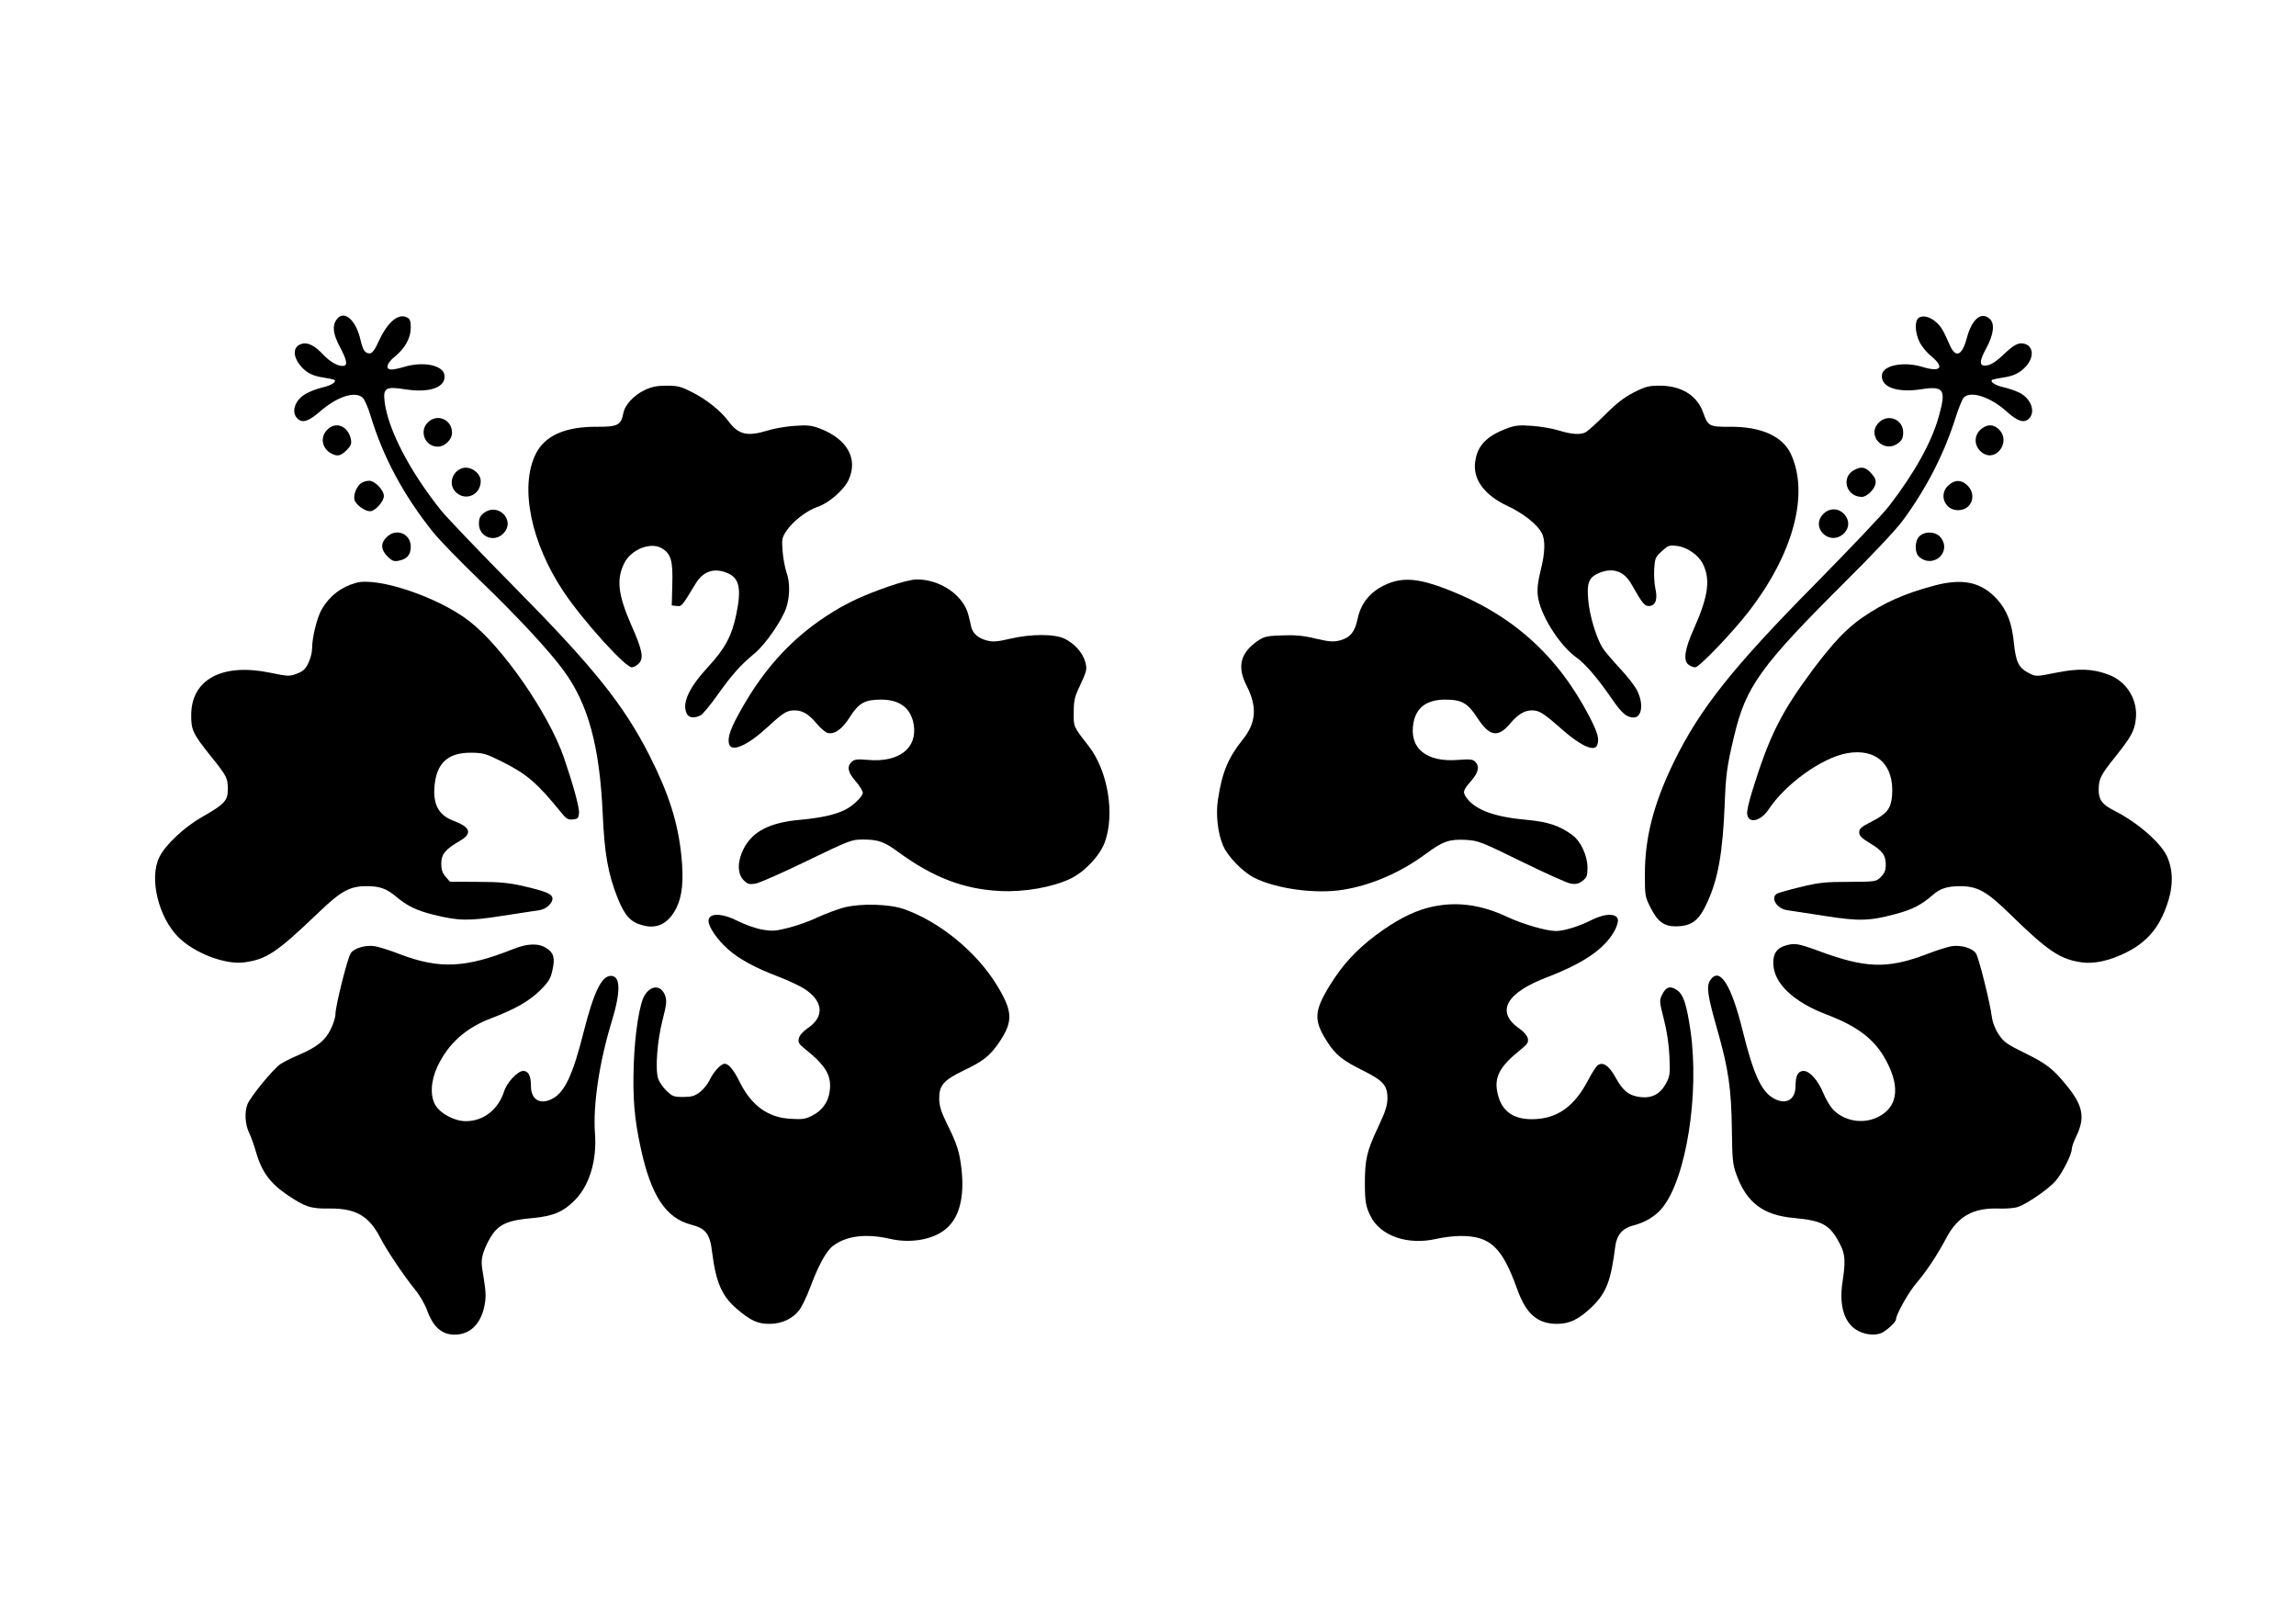
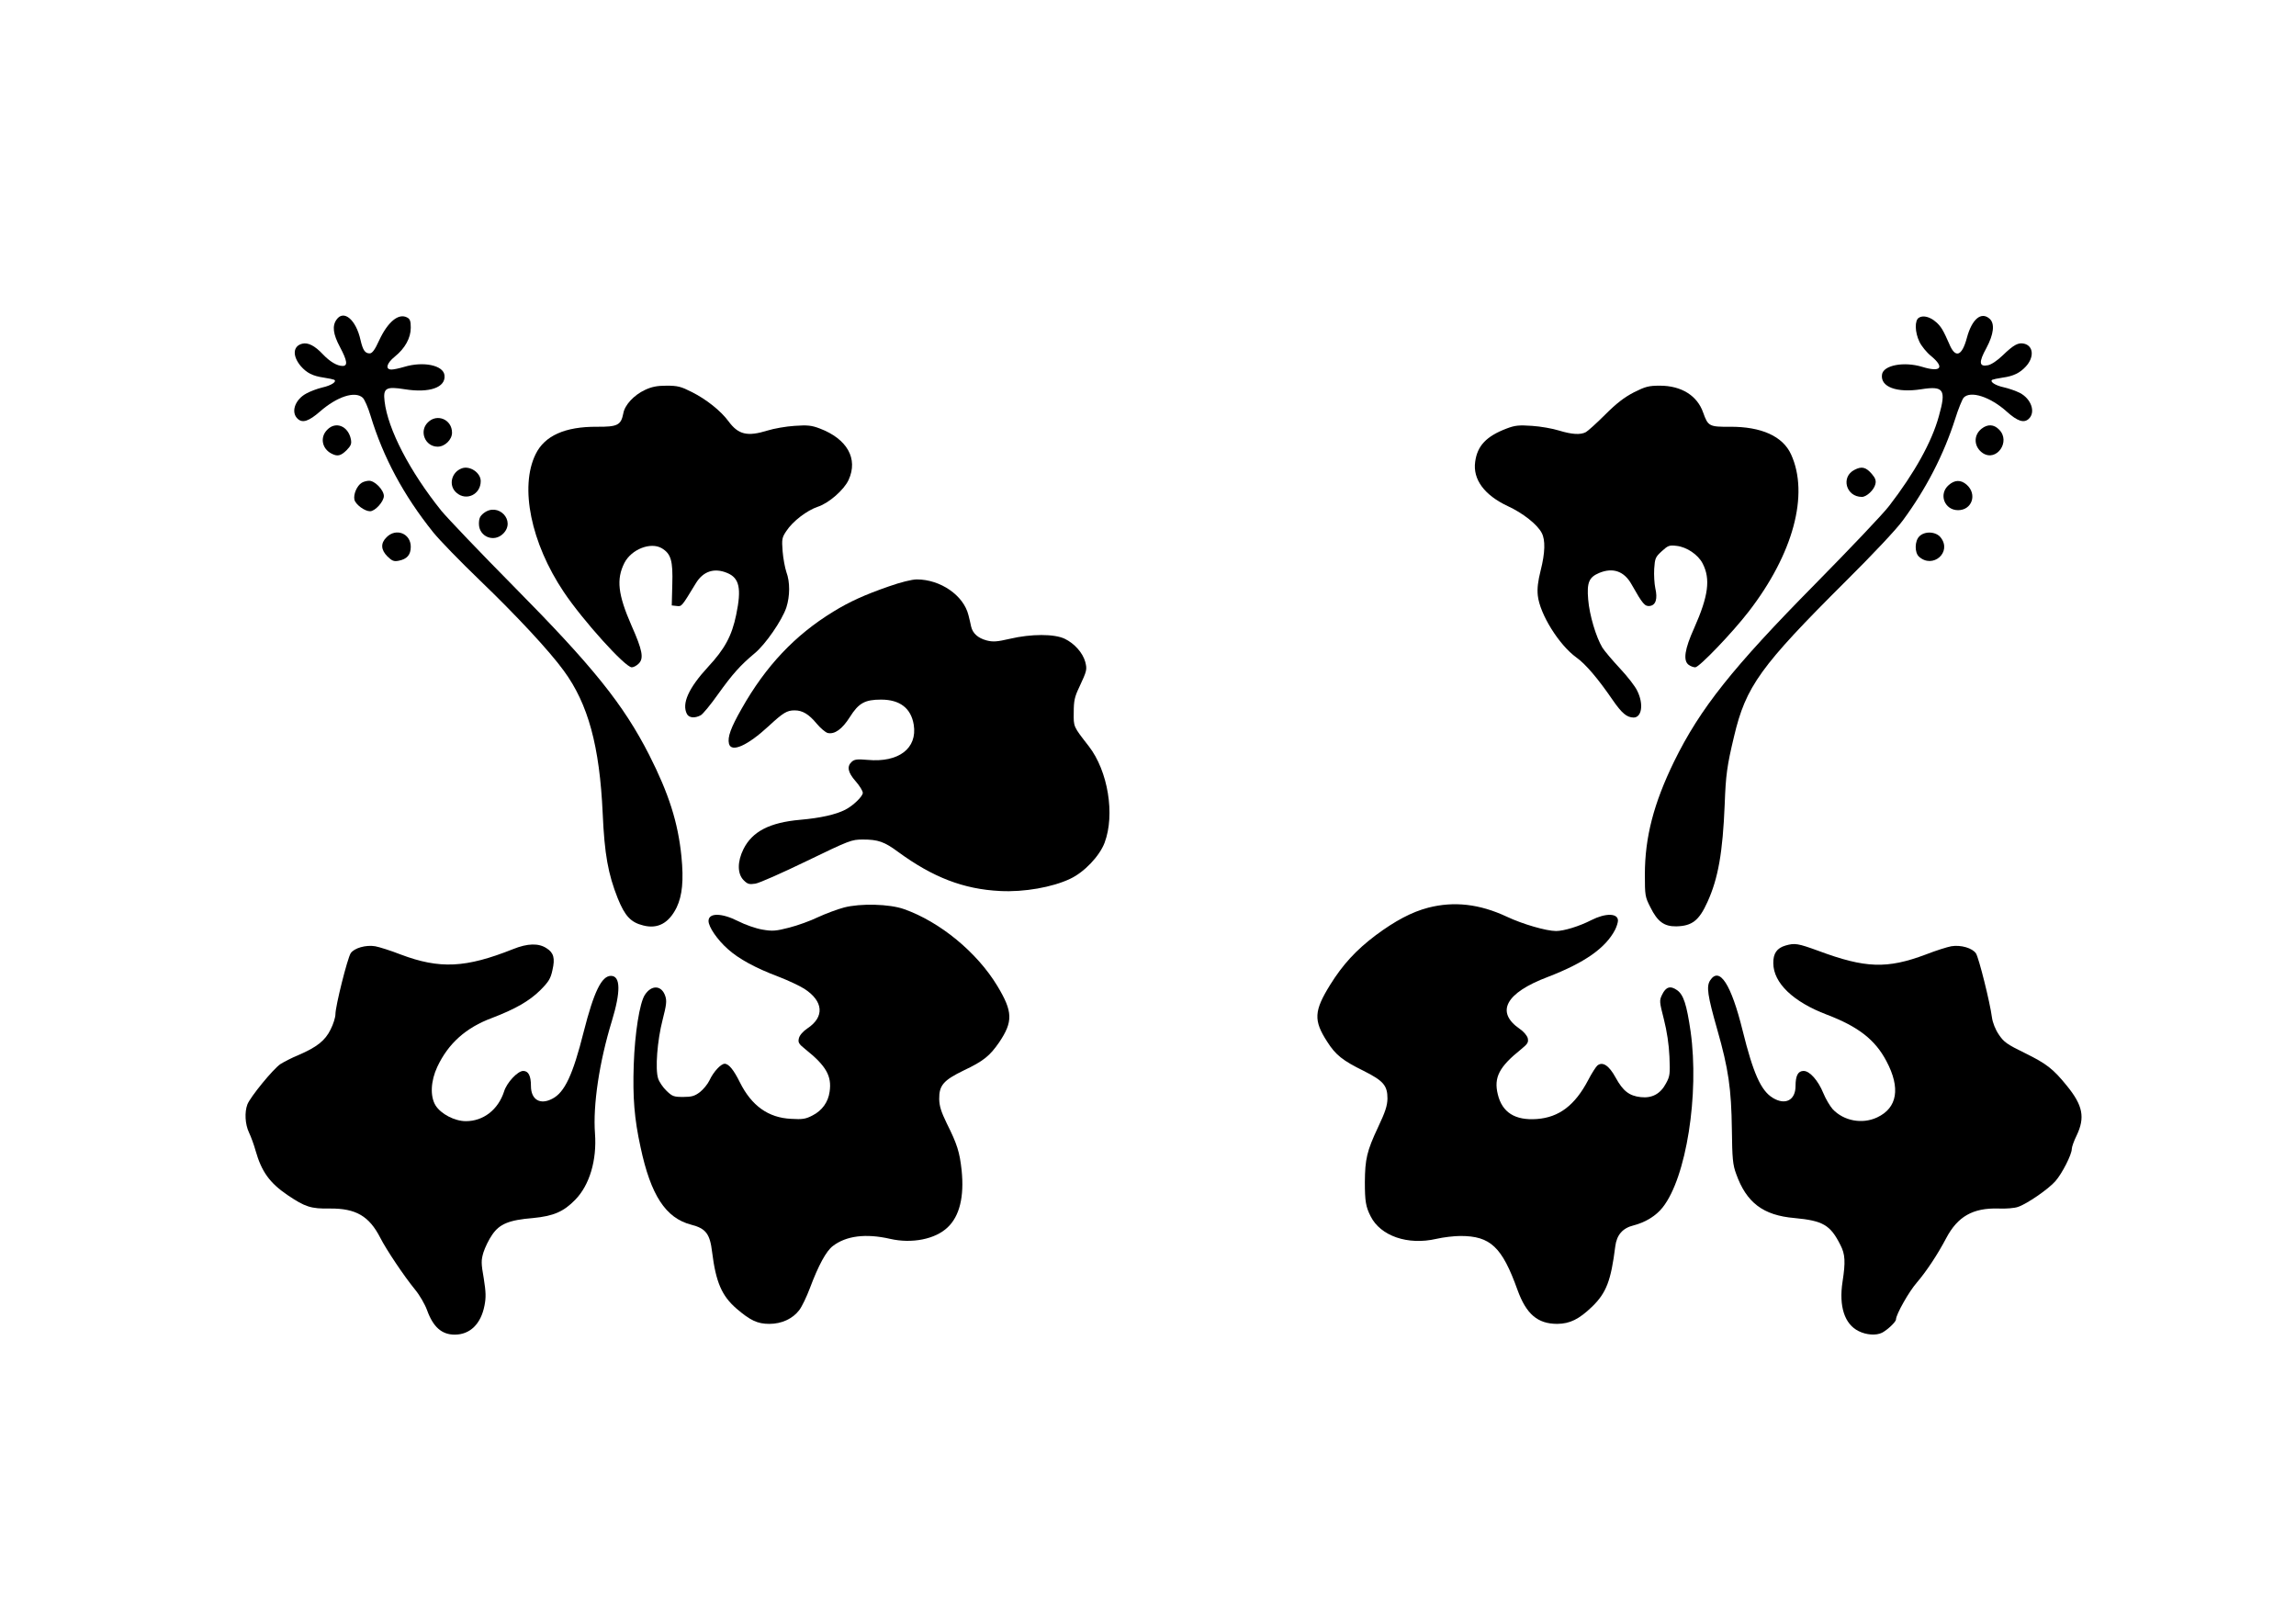
<svg xmlns="http://www.w3.org/2000/svg" version="1.0" width="1280pt" height="904pt" viewBox="0 0 1280 904" preserveAspectRatio="xMidYMid meet">
  <g transform="translate(0,904) scale(0.1,-0.1)" fill="#000000" stroke="none">
    <path d="M1876 7258 c-25 -35 -19 -81 19 -152 41 -77 45 -106 15 -106 -31 0 -71 24 -110 65 -45 48 -83 67 -115 59 -52 -13 -56 -67 -9 -124 34 -39 67 -56 129 -65 28 -4 54 -10 58 -12 17 -10 -16 -32 -66 -43 -29 -7 -69 -22 -90 -34 -63 -34 -87 -105 -47 -141 27 -25 62 -13 124 41 95 83 195 116 238 77 10 -9 30 -54 44 -101 71 -233 184 -443 348 -648 36 -45 153 -165 260 -268 207 -199 390 -396 469 -505 136 -185 200 -421 217 -796 10 -227 30 -337 84 -473 40 -99 73 -134 142 -151 81 -21 143 13 186 100 32 67 40 152 27 284 -19 190 -70 350 -180 567 -144 282 -313 492 -754 938 -188 190 -369 380 -404 422 -176 219 -299 455 -317 611 -9 74 8 84 113 67 137 -22 229 10 221 78 -6 56 -118 79 -224 47 -27 -8 -59 -15 -71 -15 -37 0 -28 35 18 72 57 46 89 104 89 161 0 36 -4 49 -20 57 -48 26 -108 -24 -156 -127 -24 -53 -39 -73 -53 -73 -26 0 -38 18 -51 74 -25 114 -94 172 -134 114z" />
    <path d="M10698 7269 c-25 -14 -23 -82 3 -135 11 -23 40 -59 65 -79 77 -64 54 -92 -50 -60 -102 31 -217 9 -224 -43 -10 -69 82 -103 218 -82 127 20 141 -1 99 -150 -39 -143 -136 -317 -277 -500 -36 -47 -222 -242 -412 -435 -460 -466 -642 -694 -787 -990 -114 -234 -163 -423 -163 -630 0 -116 1 -125 31 -183 39 -79 76 -107 144 -106 88 2 127 32 174 136 60 132 85 276 96 543 6 165 13 216 52 379 66 280 147 392 623 866 151 150 283 290 319 340 129 175 227 365 291 565 17 55 39 108 47 118 38 41 149 5 241 -78 59 -53 95 -65 122 -40 40 37 14 112 -50 145 -22 11 -62 25 -89 31 -47 10 -81 32 -64 42 4 2 30 8 58 12 59 8 96 26 129 62 47 51 43 114 -9 127 -33 8 -59 -6 -120 -65 -30 -29 -63 -51 -82 -55 -50 -10 -53 16 -9 96 41 77 48 136 18 163 -47 42 -99 -2 -127 -107 -28 -104 -65 -115 -99 -31 -12 28 -29 64 -39 80 -34 55 -95 85 -129 64z" />
    <path d="M3595 6866 c-60 -28 -112 -83 -120 -130 -13 -66 -32 -76 -148 -75 -177 1 -291 -50 -341 -153 -90 -183 -26 -495 157 -768 105 -157 342 -420 379 -420 10 0 27 9 39 21 29 29 21 74 -41 213 -75 172 -85 257 -39 348 39 76 146 118 208 82 52 -31 63 -70 59 -202 l-3 -117 27 -3 c29 -3 26 -7 107 126 41 68 103 88 175 58 68 -28 81 -86 50 -234 -24 -116 -63 -189 -156 -289 -109 -118 -149 -206 -118 -264 12 -21 44 -24 77 -6 12 7 55 59 96 117 81 113 124 161 204 228 60 49 153 184 177 256 20 63 21 141 0 197 -8 24 -18 77 -21 116 -5 67 -4 76 21 113 35 54 115 115 175 135 62 20 147 95 172 150 54 118 -8 228 -160 286 -47 18 -69 20 -142 15 -47 -3 -115 -15 -150 -26 -113 -35 -163 -23 -218 52 -43 58 -123 122 -205 163 -59 30 -78 35 -140 35 -53 0 -83 -6 -121 -24z" />
    <path d="M9109 6853 c-54 -28 -97 -61 -161 -125 -48 -48 -96 -91 -107 -97 -30 -16 -78 -13 -150 9 -35 11 -103 23 -150 26 -73 5 -95 3 -142 -15 -113 -43 -163 -96 -175 -185 -14 -98 51 -186 181 -247 85 -39 166 -103 190 -150 21 -39 19 -111 -6 -209 -15 -60 -20 -100 -16 -139 11 -104 118 -276 215 -346 51 -36 120 -117 201 -235 53 -77 80 -99 118 -100 46 0 57 75 21 148 -11 25 -55 81 -97 126 -42 45 -86 97 -98 116 -35 58 -72 181 -79 268 -8 94 4 124 61 148 77 32 140 10 181 -64 62 -110 74 -123 101 -120 34 4 45 40 31 100 -5 24 -8 72 -6 107 4 59 7 66 42 98 35 32 42 35 83 30 56 -6 120 -49 145 -98 45 -87 32 -182 -47 -360 -53 -117 -63 -181 -31 -205 11 -8 27 -14 37 -14 22 0 207 193 298 311 248 321 338 653 236 876 -46 101 -165 155 -341 154 -115 -1 -122 3 -149 79 -33 95 -122 150 -241 150 -63 0 -81 -5 -145 -37z" />
    <path d="M2385 6685 c-50 -49 -15 -135 55 -135 40 0 80 39 80 78 0 74 -84 109 -135 57z" />
-     <path d="M10475 6685 c-73 -72 28 -178 109 -114 20 16 26 29 26 59 0 72 -84 106 -135 55z" />
    <path d="M1825 6645 c-42 -41 -31 -105 22 -133 34 -18 52 -14 85 18 25 26 29 36 24 62 -15 73 -84 101 -131 53z" />
    <path d="M11047 6650 c-47 -37 -43 -102 7 -136 77 -50 157 65 91 131 -29 30 -64 32 -98 5z" />
    <path d="M2574 6429 c-59 -22 -75 -97 -29 -136 55 -48 135 -9 135 65 0 47 -61 88 -106 71z" />
    <path d="M10339 6421 c-78 -39 -48 -151 41 -151 26 0 68 39 75 71 5 19 0 34 -19 56 -33 39 -57 45 -97 24z" />
    <path d="M2017 6349 c-27 -16 -48 -65 -41 -95 7 -27 57 -64 87 -64 28 0 77 54 77 85 0 33 -50 85 -82 85 -13 0 -31 -5 -41 -11z" />
    <path d="M10864 6336 c-58 -50 -24 -140 52 -140 78 0 108 89 48 142 -32 28 -66 28 -100 -2z" />
    <path d="M2696 6179 c-20 -16 -26 -29 -26 -59 0 -72 84 -106 135 -55 73 72 -28 178 -109 114z" />
-     <path d="M10165 6175 c-74 -74 32 -180 111 -112 35 31 37 77 4 112 -32 34 -82 34 -115 0z" />
    <path d="M2155 6045 c-34 -33 -32 -70 5 -107 26 -25 36 -29 62 -24 47 9 68 33 68 78 0 74 -82 107 -135 53z" />
    <path d="M10700 6050 c-26 -26 -27 -90 -2 -113 77 -70 186 25 121 107 -26 33 -88 37 -119 6z" />
    <path d="M4955 5771 c-135 -47 -219 -85 -310 -141 -214 -131 -376 -303 -510 -540 -61 -107 -80 -159 -71 -196 13 -51 103 -11 221 98 81 75 102 88 145 88 44 0 79 -21 123 -74 21 -25 48 -48 61 -52 39 -9 81 21 124 89 49 78 84 97 174 97 105 0 167 -48 182 -140 21 -132 -84 -212 -257 -196 -58 5 -73 3 -88 -10 -29 -26 -23 -59 21 -109 22 -25 40 -54 40 -65 0 -19 -53 -71 -98 -94 -53 -27 -138 -46 -251 -56 -170 -15 -267 -65 -316 -163 -35 -70 -35 -138 1 -174 22 -22 31 -24 65 -19 21 3 150 60 286 126 240 116 250 120 314 120 84 0 119 -12 196 -69 194 -142 365 -208 569 -218 133 -7 291 21 390 68 79 37 164 127 192 201 59 157 19 400 -88 538 -87 112 -85 107 -84 189 0 64 5 87 31 141 43 92 44 98 33 141 -14 50 -60 102 -114 128 -58 28 -187 28 -306 0 -73 -17 -95 -18 -130 -9 -48 13 -77 39 -86 77 -3 16 -10 44 -15 64 -27 110 -156 199 -288 199 -27 0 -91 -16 -156 -39z" />
-     <path d="M7752 5792 c-101 -37 -164 -105 -184 -204 -15 -71 -41 -103 -98 -118 -35 -9 -57 -8 -135 10 -70 17 -116 21 -188 18 -87 -3 -99 -6 -139 -33 -94 -67 -112 -143 -58 -248 60 -118 53 -207 -22 -300 -81 -101 -115 -182 -138 -334 -13 -85 -1 -190 30 -260 26 -59 109 -144 172 -176 123 -62 344 -92 495 -67 158 25 323 97 463 201 95 70 131 82 223 77 68 -4 86 -11 310 -121 131 -64 254 -120 275 -123 29 -4 43 -1 65 16 23 18 27 29 27 73 0 66 -36 145 -82 180 -70 53 -137 76 -259 87 -171 15 -278 53 -328 116 -29 37 -27 46 19 99 43 49 50 83 24 109 -13 13 -30 15 -93 10 -180 -15 -277 65 -251 207 16 86 75 129 178 129 91 0 125 -20 177 -100 67 -104 114 -114 180 -38 47 56 83 78 126 78 40 0 64 -15 168 -107 104 -91 180 -126 195 -87 13 34 4 68 -43 159 -179 344 -433 571 -797 711 -145 56 -229 65 -312 36z" />
-     <path d="M1985 5791 c-83 -23 -148 -73 -191 -147 -26 -45 -54 -155 -54 -218 0 -22 -9 -59 -21 -82 -16 -34 -29 -46 -63 -59 -41 -16 -49 -16 -151 5 -266 55 -438 -37 -439 -235 -1 -85 10 -106 109 -230 90 -112 95 -122 95 -185 0 -63 -18 -83 -143 -154 -100 -57 -206 -156 -239 -225 -58 -118 -4 -337 109 -448 90 -87 257 -151 362 -138 126 16 183 54 418 279 124 119 173 146 266 146 74 0 111 -13 165 -58 63 -53 113 -77 208 -101 142 -35 197 -36 387 -6 95 14 186 29 203 31 37 5 74 37 74 65 0 25 -35 40 -165 70 -79 18 -132 23 -253 23 l-154 1 -24 28 c-18 21 -24 40 -24 73 0 52 22 79 103 126 72 42 61 77 -36 113 -85 32 -117 97 -103 208 15 119 79 172 204 171 67 -1 81 -5 175 -52 135 -68 193 -118 326 -282 28 -35 38 -41 65 -38 27 3 31 7 34 35 3 30 -32 157 -85 312 -86 246 -341 614 -526 758 -171 133 -510 248 -632 214z" />
-     <path d="M10785 5776 c-169 -45 -281 -95 -403 -179 -88 -61 -162 -139 -274 -288 -181 -244 -244 -370 -342 -687 -14 -46 -26 -96 -26 -112 0 -64 73 -53 120 18 95 143 296 287 436 313 165 30 266 -65 252 -237 -6 -72 -29 -101 -114 -144 -57 -29 -69 -39 -69 -60 0 -19 13 -32 59 -60 71 -43 89 -67 89 -121 0 -31 -7 -47 -27 -67 -26 -27 -28 -27 -179 -28 -130 0 -169 -4 -266 -28 -63 -15 -123 -32 -133 -37 -41 -22 -3 -85 56 -93 17 -2 109 -17 203 -31 196 -31 253 -30 402 10 93 25 143 51 205 105 41 37 82 50 153 50 97 0 148 -28 279 -156 214 -209 280 -252 401 -269 69 -9 151 9 242 53 98 48 163 113 206 204 60 131 68 237 27 332 -35 78 -167 193 -299 259 -64 33 -83 59 -83 114 0 61 11 83 94 186 85 107 104 140 112 201 16 111 -47 216 -151 255 -90 34 -167 36 -293 11 -109 -22 -111 -22 -148 -4 -59 30 -75 60 -86 164 -11 116 -38 186 -94 249 -87 96 -191 119 -349 77z" />
    <path d="M4705 3981 c-38 -10 -104 -35 -145 -54 -41 -20 -113 -46 -160 -58 -74 -19 -93 -21 -150 -11 -36 6 -96 27 -135 47 -93 47 -165 47 -165 1 0 -33 49 -105 108 -157 60 -54 153 -105 283 -154 52 -20 116 -50 143 -67 107 -69 114 -157 17 -221 -24 -16 -43 -38 -47 -54 -6 -24 -2 -32 37 -63 115 -92 147 -149 134 -236 -8 -58 -42 -105 -95 -132 -38 -20 -56 -23 -120 -19 -127 6 -220 73 -285 203 -34 69 -62 104 -85 104 -21 0 -63 -45 -85 -93 -10 -21 -34 -50 -53 -65 -29 -22 -46 -27 -93 -27 -52 0 -61 3 -93 34 -20 19 -41 50 -47 69 -17 52 -5 211 25 327 21 82 24 105 15 132 -20 61 -76 65 -114 7 -29 -44 -56 -213 -62 -390 -6 -182 3 -299 38 -459 57 -268 140 -395 282 -432 82 -21 105 -51 117 -153 21 -168 54 -244 136 -315 77 -66 117 -85 183 -85 68 0 130 28 167 77 15 20 41 74 59 122 48 128 91 207 128 235 74 57 184 71 319 40 122 -28 252 -2 321 64 67 63 93 172 78 318 -11 102 -25 146 -83 262 -31 64 -41 95 -42 135 -1 77 24 105 137 160 110 52 145 81 197 156 78 116 77 171 -10 315 -113 187 -319 357 -520 428 -81 29 -244 33 -335 9z" />
    <path d="M7962 3980 c-92 -24 -184 -73 -293 -154 -110 -83 -183 -163 -253 -275 -91 -147 -94 -199 -17 -318 47 -74 86 -105 204 -163 109 -55 132 -81 132 -154 -1 -41 -12 -74 -53 -161 -62 -132 -72 -177 -73 -304 0 -107 5 -138 32 -191 55 -110 207 -163 367 -126 39 9 99 16 134 16 167 0 232 -61 318 -301 49 -135 112 -189 222 -189 70 1 120 25 194 96 79 77 105 144 129 336 8 64 41 102 102 117 66 17 125 53 162 100 132 166 205 631 156 981 -22 150 -39 204 -75 230 -38 27 -63 19 -84 -25 -16 -33 -15 -39 10 -137 17 -67 28 -140 31 -208 4 -96 3 -109 -19 -149 -31 -59 -78 -84 -141 -77 -64 7 -99 34 -140 109 -37 68 -73 91 -102 67 -8 -7 -32 -44 -51 -81 -74 -141 -163 -208 -286 -217 -122 -9 -194 37 -218 138 -23 94 8 153 129 250 38 31 43 39 38 63 -4 14 -23 37 -44 51 -137 94 -80 201 156 290 205 79 322 161 375 263 9 18 16 41 16 51 0 42 -69 43 -148 3 -68 -35 -154 -61 -197 -61 -54 0 -186 38 -275 80 -152 71 -294 87 -438 50z" />
    <path d="M2860 3749 c-264 -105 -408 -112 -626 -30 -56 22 -120 42 -142 46 -52 9 -118 -10 -137 -39 -18 -28 -85 -294 -85 -340 0 -17 -12 -56 -27 -85 -30 -62 -78 -99 -178 -142 -37 -15 -83 -39 -102 -51 -40 -27 -168 -183 -184 -225 -16 -43 -13 -109 9 -156 11 -23 28 -69 37 -102 33 -116 78 -179 178 -247 98 -66 130 -77 237 -75 144 1 218 -42 280 -163 34 -67 134 -216 194 -289 25 -30 55 -82 67 -115 34 -94 82 -136 154 -136 85 0 146 59 166 162 9 46 8 75 -4 151 -15 85 -15 101 -2 145 9 28 30 72 49 99 41 60 93 82 228 93 113 11 170 35 235 102 80 82 121 221 110 369 -12 158 24 399 94 627 50 164 49 252 -5 252 -52 0 -95 -88 -152 -312 -60 -239 -106 -338 -175 -373 -68 -36 -119 -5 -119 71 0 57 -14 84 -43 84 -31 0 -92 -65 -107 -115 -33 -101 -115 -165 -213 -165 -62 0 -139 40 -169 88 -31 51 -27 136 10 215 61 130 159 218 304 272 131 50 209 95 269 154 48 48 59 66 69 114 15 65 7 96 -33 121 -44 29 -105 28 -187 -5z" />
    <path d="M9954 3769 c-48 -14 -69 -44 -68 -99 1 -110 111 -215 298 -286 176 -67 270 -140 333 -260 79 -149 61 -260 -52 -313 -83 -39 -186 -20 -248 46 -15 17 -39 57 -52 89 -29 71 -76 124 -110 124 -31 0 -45 -26 -45 -84 0 -79 -57 -109 -127 -66 -66 40 -109 137 -168 375 -64 259 -129 359 -181 280 -22 -34 -15 -83 40 -276 62 -217 78 -329 81 -554 2 -164 5 -198 24 -249 57 -160 150 -231 325 -246 160 -15 200 -39 256 -150 27 -52 29 -95 12 -205 -21 -137 11 -236 89 -275 43 -22 99 -26 132 -9 30 16 77 60 77 74 0 27 72 155 116 205 53 62 115 155 164 248 64 121 149 169 290 165 41 -2 91 2 110 9 49 16 170 99 209 144 37 42 91 148 91 179 0 11 12 45 27 75 48 101 35 168 -55 278 -76 94 -113 122 -230 180 -103 50 -121 63 -149 105 -19 28 -34 66 -38 95 -11 85 -73 332 -89 357 -20 30 -84 49 -138 40 -22 -4 -86 -24 -142 -46 -216 -81 -337 -77 -600 21 -113 41 -130 44 -182 29z" />
  </g>
</svg>